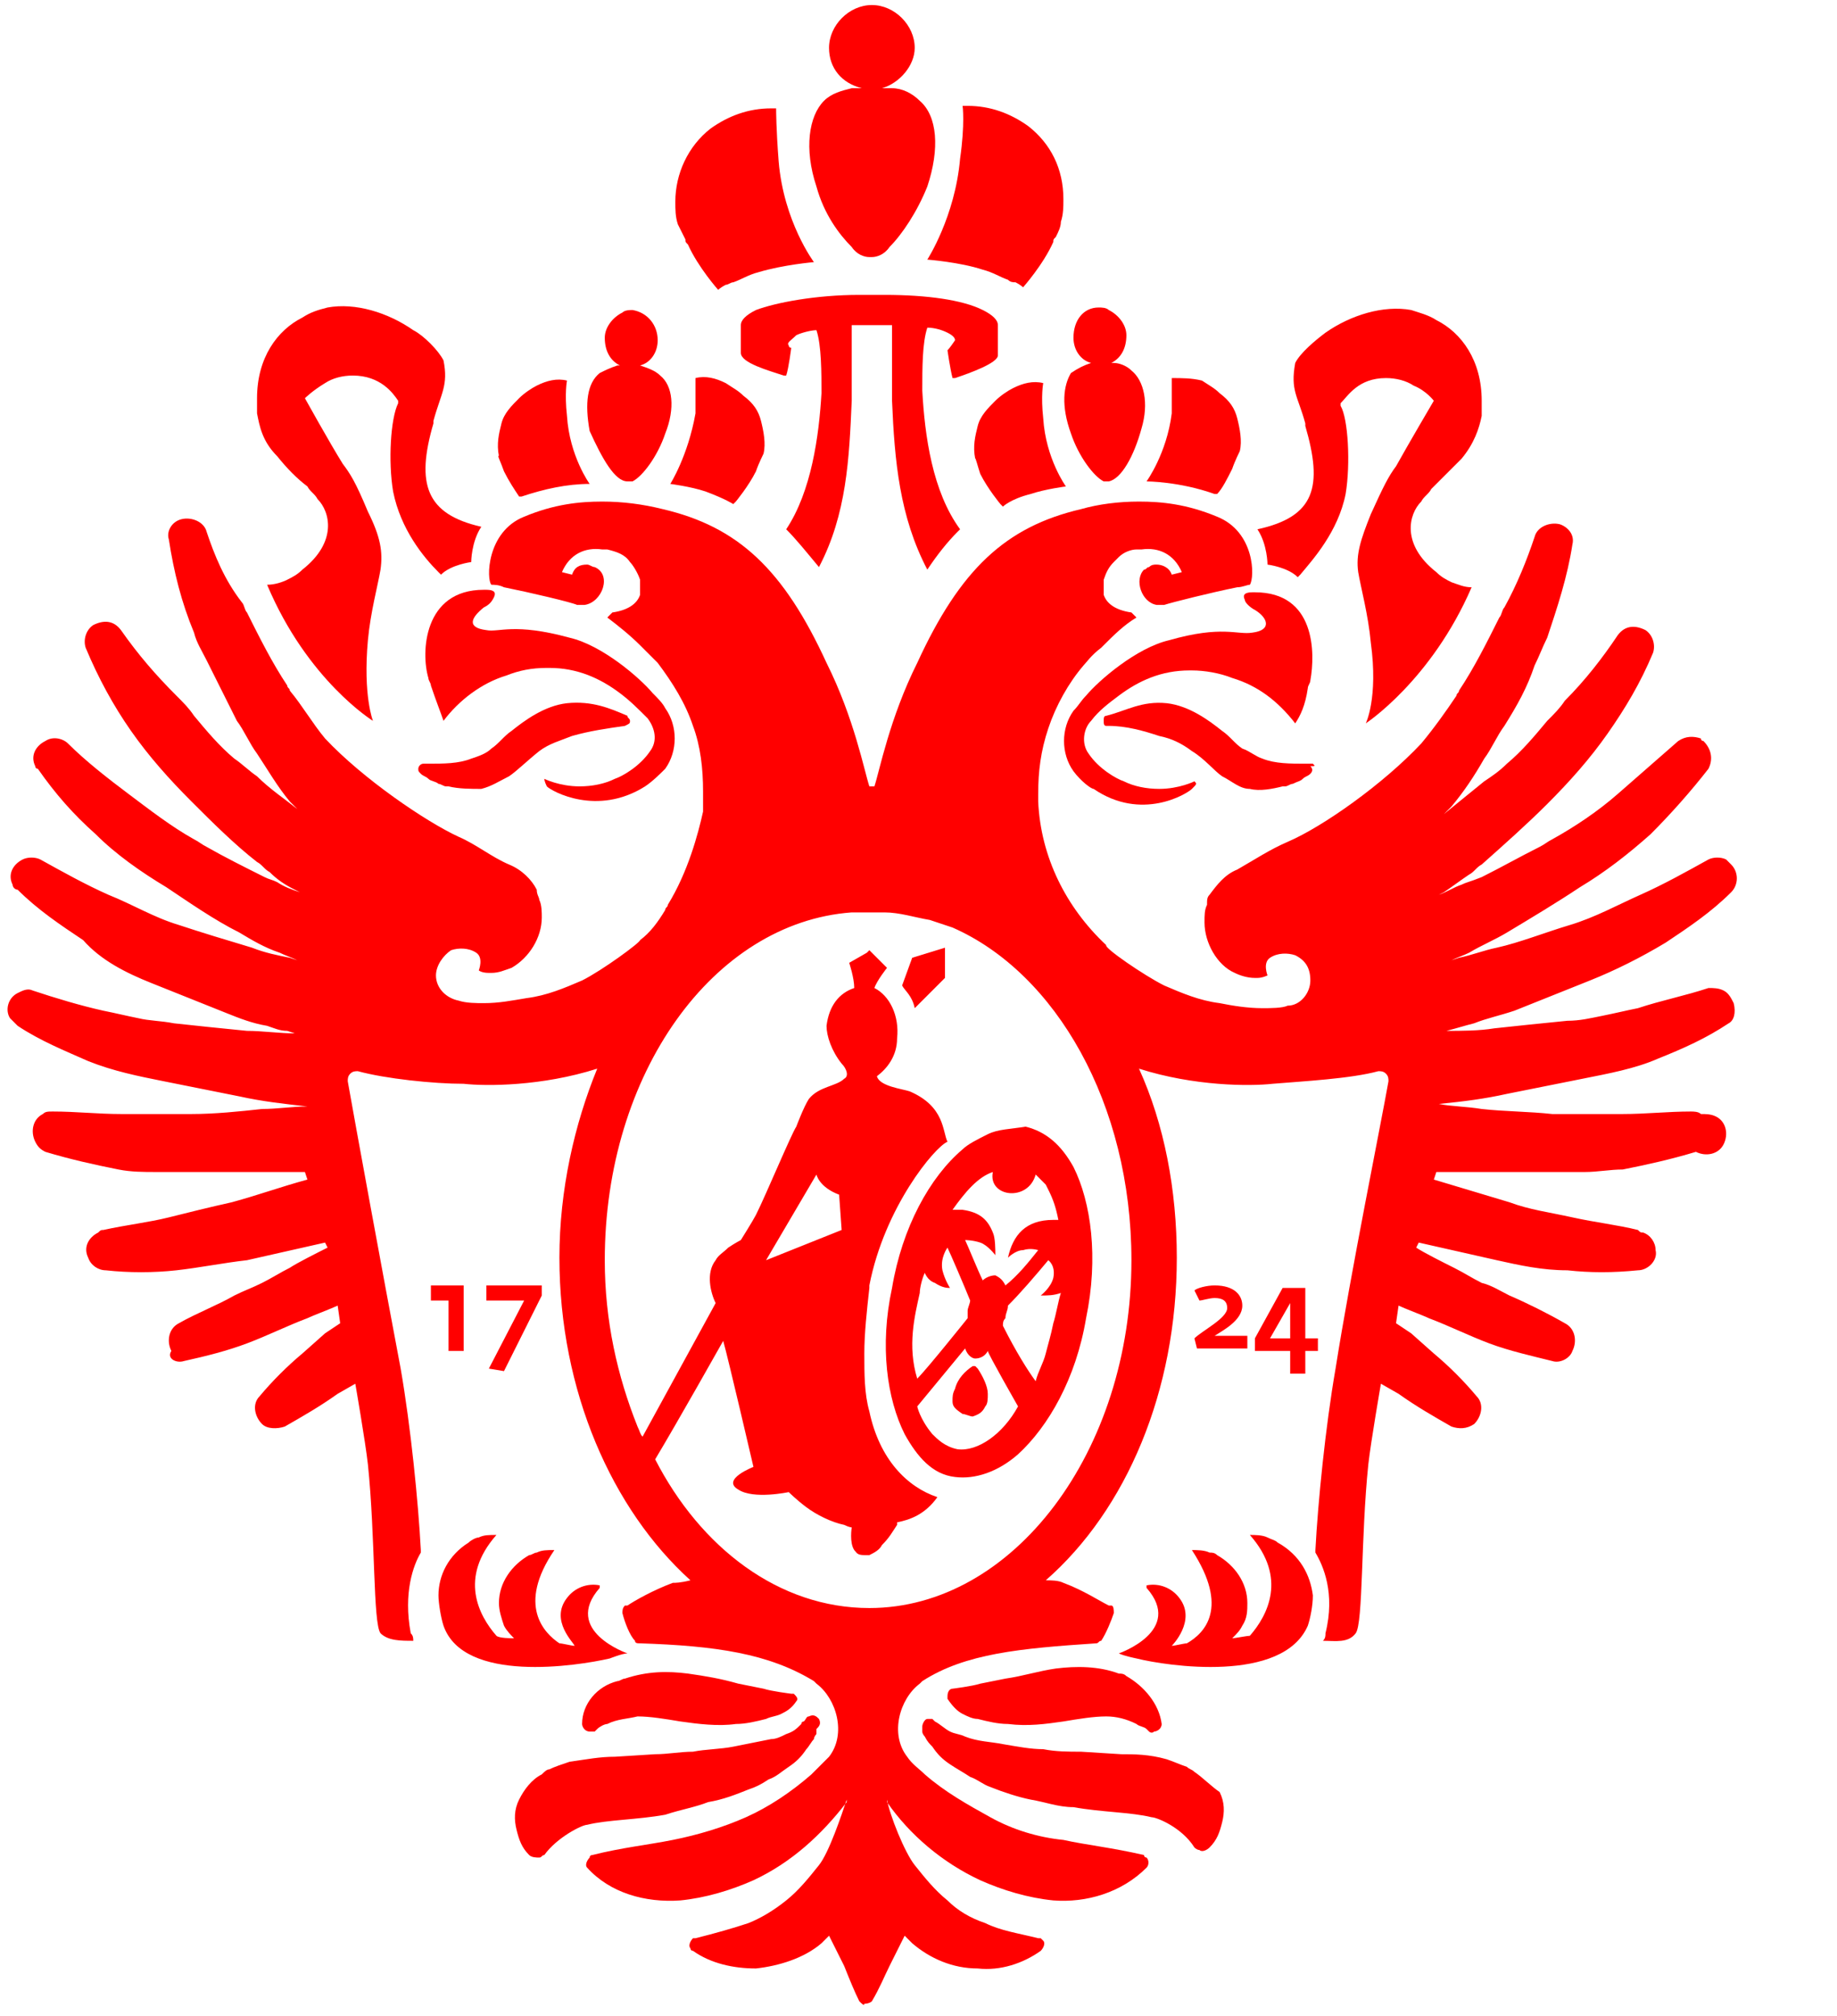
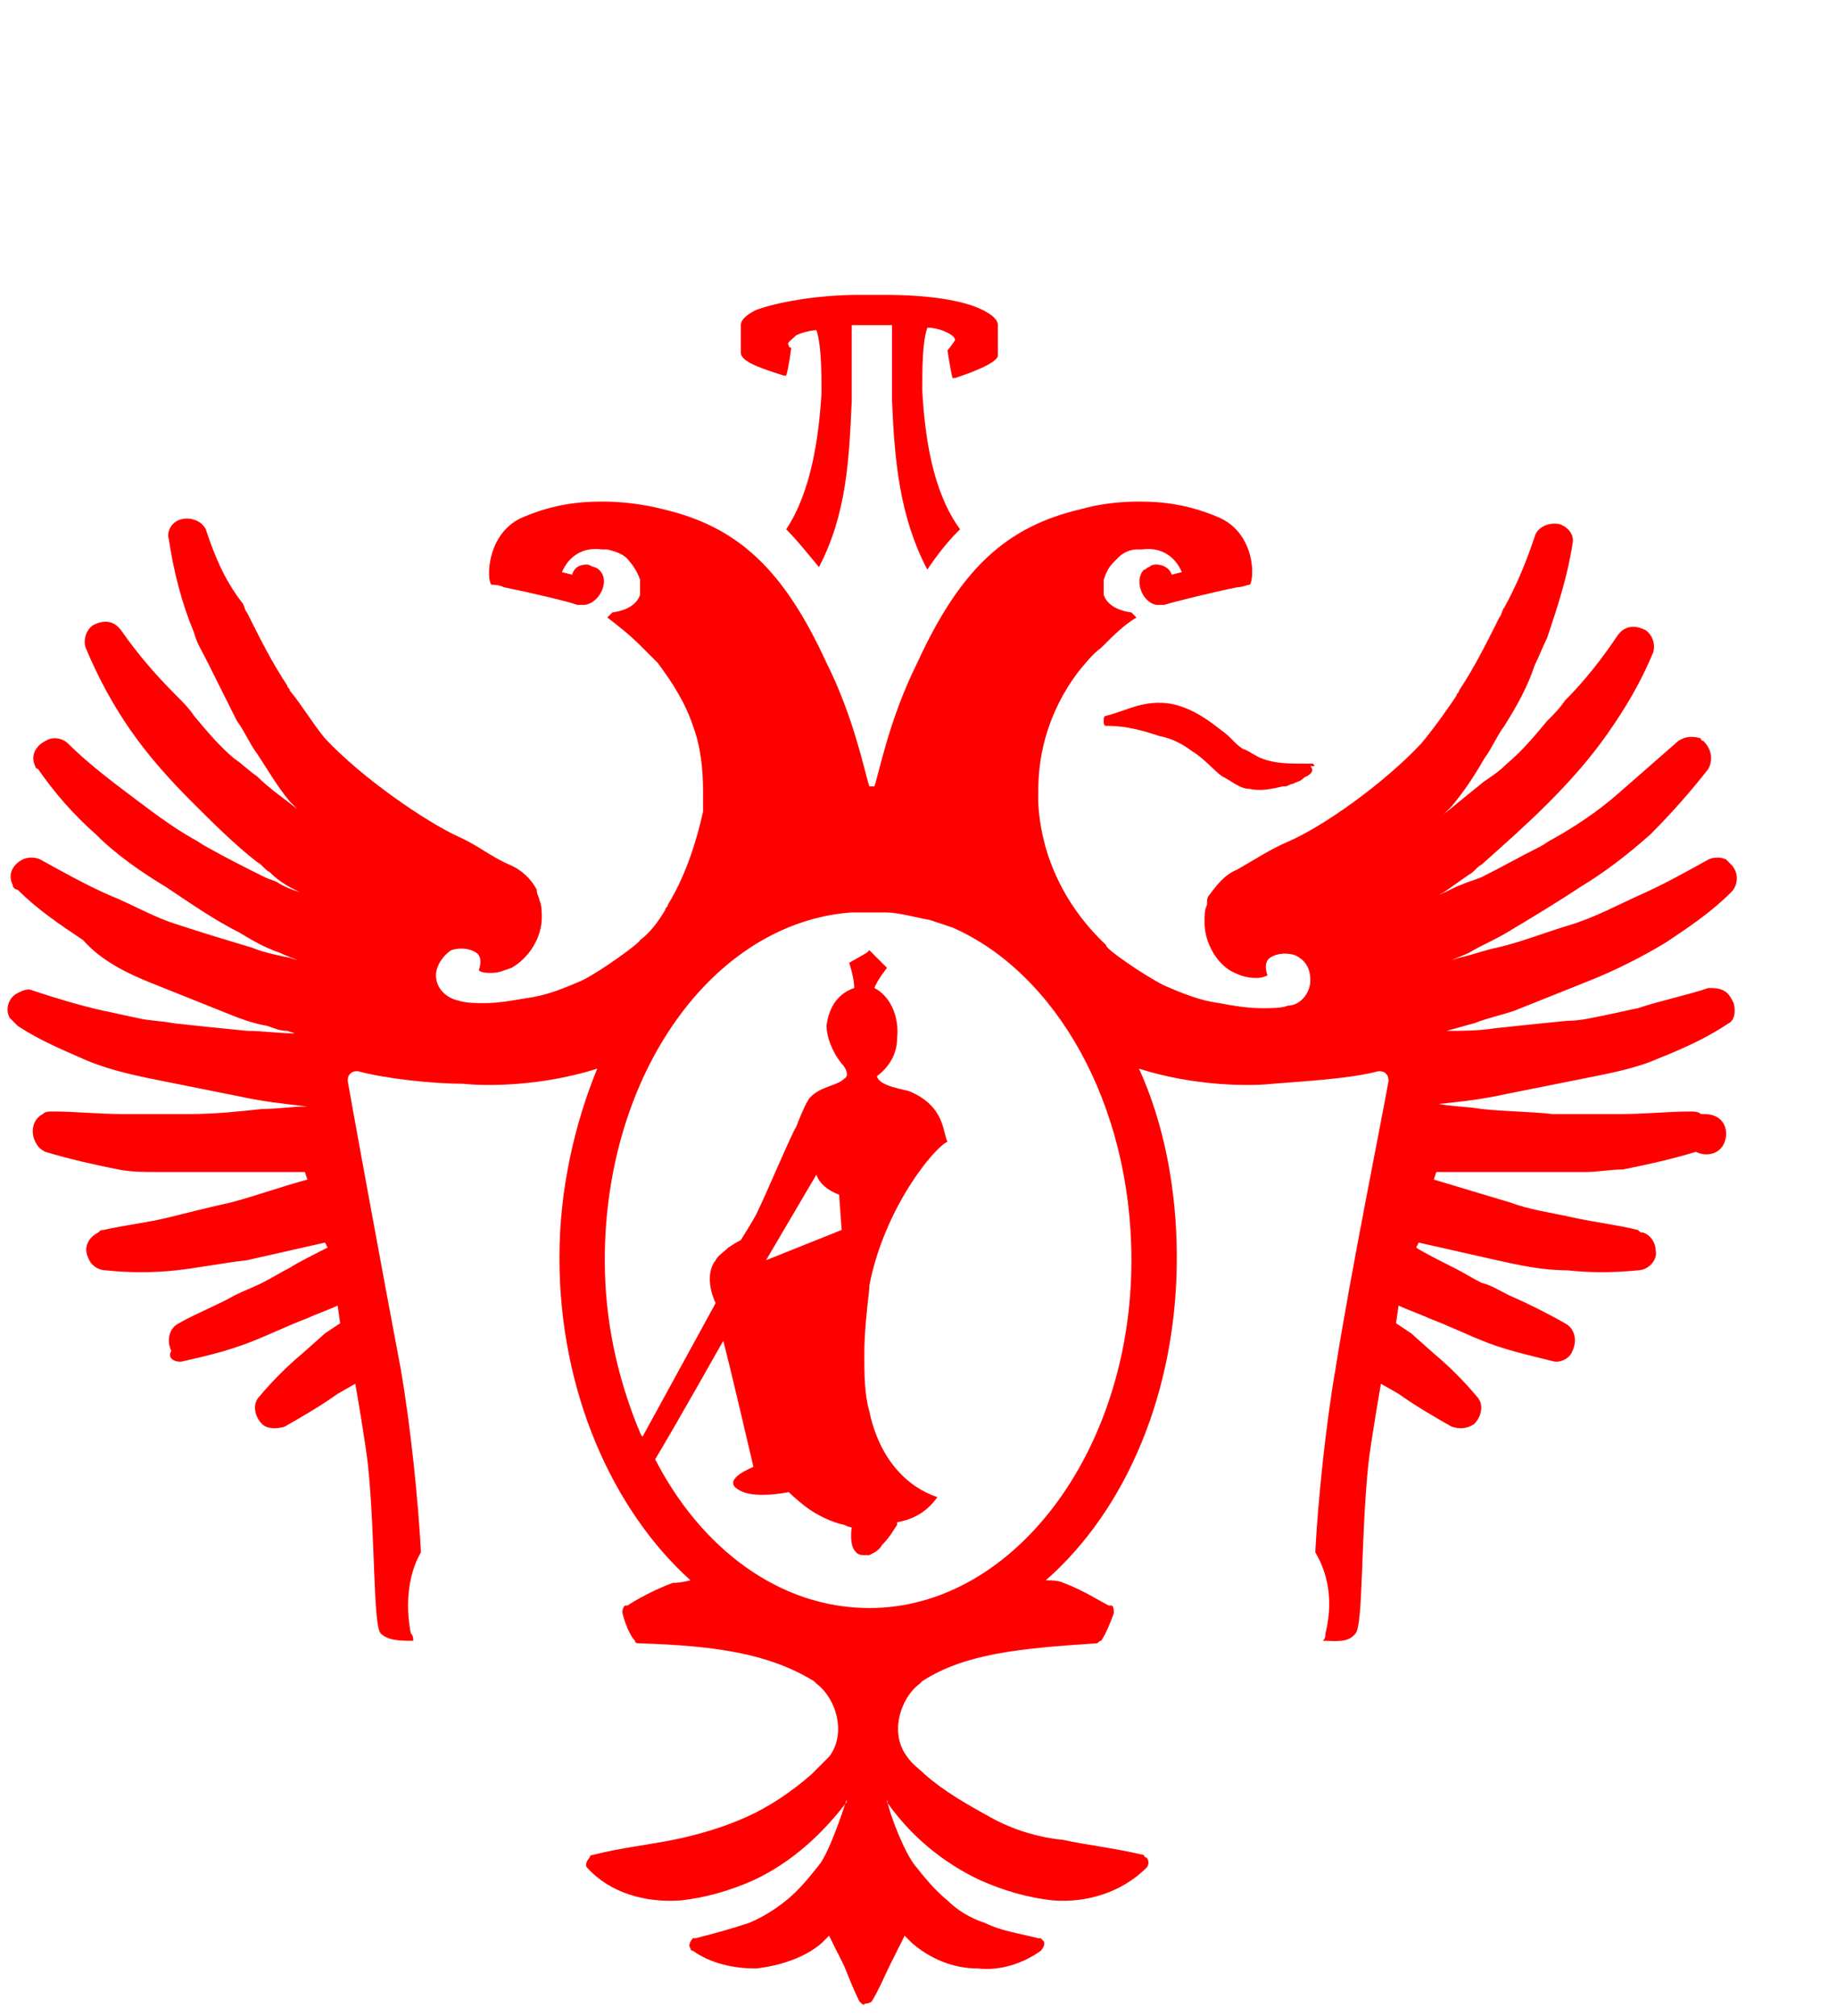
<svg xmlns="http://www.w3.org/2000/svg" version="1.1" id="katman_1" x="0px" y="0px" viewBox="0 0 72.9 80" style="enable-background:new 0 0 72.9 80;" xml:space="preserve">
  <style type="text/css">
	.st0{fill-rule:evenodd;clip-rule:evenodd;fill:#FF0000;}
</style>
  <g>
-     <path class="st0" d="M27.2,9.5c0,0.1,0,0.1,0.1,0.2c0.4,0.9,1.2,1.8,1.2,1.8l0,0l0,0c0,0,0.1-0.1,0.3-0.2c0.1,0,0.2-0.1,0.3-0.1   c0.3-0.1,0.6-0.3,1-0.4c1-0.3,2.2-0.4,2.2-0.4s-1.2-1.6-1.4-4c-0.1-1.3-0.1-2-0.1-2.1c-0.1,0-0.2,0-0.2,0c-0.9,0-1.7,0.3-2.4,0.8   l0,0c-0.9,0.7-1.4,1.8-1.4,2.9c0,0.3,0,0.6,0.1,0.9C27,9.1,27.1,9.3,27.2,9.5 M33.8,9.8c0.2,0.3,0.5,0.4,0.7,0.4h0.1   c0.2,0,0.5-0.1,0.7-0.4c0.5-0.5,1.1-1.4,1.5-2.4c0.5-1.5,0.4-2.8-0.3-3.4c-0.3-0.3-0.7-0.5-1.1-0.5c-0.1,0-0.3,0-0.4,0   c0.7-0.2,1.3-0.9,1.3-1.6c0-0.9-0.8-1.7-1.7-1.7c-0.9,0-1.7,0.8-1.7,1.7c0,0.8,0.5,1.4,1.3,1.6c-0.1,0-0.3,0-0.4,0   c-0.4,0.1-0.8,0.2-1.1,0.5c-0.6,0.6-0.8,1.9-0.3,3.4C32.7,8.5,33.3,9.3,33.8,9.8 M49.9,21c0.4,0.6,0.4,1.4,0.4,1.4   c0,0,0.8,0.1,1.2,0.5c0,0,0.1-0.1,0.1-0.1c0.5-0.6,1.5-1.7,1.8-3.2c0.2-1.2,0.1-3-0.2-3.5c0,0,0-0.1,0-0.1c0.3-0.3,0.7-1,1.8-1   c0.4,0,0.8,0.1,1.1,0.3c0.5,0.2,0.8,0.6,0.8,0.6s-1,1.7-1.5,2.6c-0.3,0.4-0.5,0.8-1,1.9c-0.4,1-0.6,1.6-0.5,2.3   c0.1,0.6,0.4,1.7,0.5,2.8c0.3,2.2-0.2,3.2-0.2,3.2l0,0l0,0c0,0,2.6-1.7,4.2-5.4c0,0,0,0,0,0l0,0c-0.3,0-0.5-0.1-0.8-0.2   c-0.2-0.1-0.4-0.2-0.6-0.4c-1.4-1.1-1.1-2.3-0.6-2.8c0.1-0.2,0.3-0.3,0.4-0.5c0.4-0.4,0.8-0.8,1.2-1.2c0.5-0.6,0.7-1.2,0.8-1.7   c0-0.2,0-0.4,0-0.6c0-1.6-0.8-2.7-1.8-3.2c-0.3-0.2-0.7-0.3-1-0.4c-1.1-0.2-2.4,0.2-3.4,0.9c-0.4,0.3-1,0.8-1.2,1.2   c-0.2,1.1,0.1,1.3,0.4,2.4c0,0,0,0,0,0.1C52.5,19.3,52.2,20.5,49.9,21 M38.9,18.8c0.3,0.6,0.8,1.2,0.8,1.2l0,0l0.1,0.1   c0,0,0.3-0.3,1.1-0.5c0.6-0.2,1.4-0.3,1.4-0.3s-0.8-1.1-0.9-2.7c-0.1-0.9,0-1.4,0-1.4l0,0l0,0c-0.4-0.1-0.8,0-1.2,0.2   c-0.2,0.1-0.5,0.3-0.7,0.5c-0.3,0.3-0.6,0.6-0.7,1c-0.1,0.4-0.2,0.8-0.1,1.3C38.7,18.1,38.8,18.5,38.9,18.8 M42.5,17.2   c0.3,0.9,0.9,1.7,1.3,1.9c0.1,0,0.1,0,0.2,0c0.5-0.1,1-1,1.3-2.1c0.3-1,0.1-1.9-0.4-2.3c-0.2-0.2-0.5-0.3-0.7-0.3c0,0,0,0-0.1,0   c0.4-0.2,0.6-0.6,0.6-1.1c0-0.4-0.3-0.8-0.7-1c-0.1-0.1-0.3-0.1-0.4-0.1c-0.6,0-1,0.5-1,1.2c0,0.5,0.3,0.9,0.7,1   c-0.3,0.1-0.5,0.2-0.8,0.4C42.2,15.3,42.1,16.1,42.5,17.2 M45.5,19.1c0,0,1.3,0,2.7,0.5c0,0,0,0,0.1,0c0.2-0.2,0.4-0.6,0.6-1   c0.1-0.3,0.3-0.7,0.3-0.7c0.1-0.4,0-0.9-0.1-1.3c-0.1-0.4-0.3-0.7-0.7-1c-0.2-0.2-0.4-0.3-0.7-0.5l0,0l0,0C47.3,15,46.9,15,46.5,15   c0,0,0,0.5,0,1.4C46.3,18,45.5,19.1,45.5,19.1L45.5,19.1L45.5,19.1 M36.8,10.3c0,0,1.3,0.1,2.2,0.4c0.4,0.1,0.7,0.3,1,0.4   c0.1,0.1,0.2,0.1,0.3,0.1c0.2,0.1,0.3,0.2,0.3,0.2l0,0l0,0c0,0,0.8-0.9,1.2-1.8c0-0.1,0-0.1,0.1-0.2c0.1-0.2,0.2-0.4,0.2-0.6   c0.1-0.3,0.1-0.6,0.1-0.9c0-1.2-0.5-2.2-1.4-2.9l0,0c-0.7-0.5-1.5-0.8-2.4-0.8c-0.1,0-0.2,0-0.2,0c0,0,0.1,0.7-0.1,2.1   C37.9,8.6,36.8,10.3,36.8,10.3" />
    <path class="st0" d="M37.6,13.9c0,0,0.1,0.7,0.2,1.1c0,0,0.1,0,0.1,0c0.6-0.2,1.7-0.6,1.7-0.9v-1.2c0-0.2-0.2-0.4-0.6-0.6   c-0.8-0.4-2.2-0.6-3.9-0.6l-1,0c-1.7,0-3.3,0.3-4.1,0.6c-0.4,0.2-0.6,0.4-0.6,0.6V14c0,0.4,1.1,0.7,1.7,0.9c0,0,0.1,0,0.1,0   c0.1-0.3,0.2-1.1,0.2-1.1s-0.1,0-0.1-0.1c-0.1-0.1,0.1-0.2,0.3-0.4c0.2-0.1,0.6-0.2,0.8-0.2c0.2,0.6,0.2,1.7,0.2,2.5   c-0.1,1.7-0.4,3.9-1.4,5.4c0.4,0.4,0.8,0.9,1.3,1.5c1.1-2.1,1.2-4.3,1.3-6.6c0-1,0-2.2,0-3c0.1,0,0.4,0,0.8,0c0.3,0,0.7,0,0.8,0   c0,0.8,0,2,0,3c0.1,2.4,0.3,4.6,1.4,6.7c0.4-0.6,0.8-1.1,1.2-1.5l0.1-0.1c-1.1-1.5-1.4-3.7-1.5-5.5c0-0.9,0-1.9,0.2-2.5   c0.3,0,0.6,0.1,0.8,0.2c0.2,0.1,0.3,0.2,0.3,0.3C37.7,13.8,37.6,13.9,37.6,13.9 M52.1,30.3C52.1,30.3,52.1,30.3,52.1,30.3   C52.1,30.3,52.1,30.3,52.1,30.3L52.1,30.3l-0.3,0c-0.6,0-1.2,0-1.7-0.2c-0.3-0.1-0.5-0.3-0.8-0.4c-0.3-0.2-0.5-0.5-0.8-0.7   c-0.5-0.4-1.3-1-2.2-1.1c-1-0.1-1.6,0.3-2.4,0.5c-0.1,0-0.1,0.1-0.1,0.2c0,0.1,0,0.2,0.1,0.2c0,0,0.1,0,0.1,0c0.7,0,1.4,0.2,2,0.4   c0.5,0.1,0.9,0.3,1.3,0.6c0.5,0.3,0.9,0.8,1.2,1c0.4,0.2,0.7,0.5,1.1,0.5c0.4,0.1,0.9,0,1.3-0.1l0.1,0c0.1,0,0.2-0.1,0.3-0.1   c0.2-0.1,0.3-0.1,0.4-0.2l0,0c0.1-0.1,0.2-0.1,0.3-0.2l0,0c0.1-0.1,0.1-0.2,0-0.3C52.2,30.4,52.2,30.4,52.1,30.3" />
-     <path class="st0" d="M49.4,23.8c0,0.1,0.2,0.3,0.4,0.4c0.5,0.3,0.7,0.8-0.1,0.9c-0.6,0.1-1.2-0.3-3.3,0.3c-1.3,0.3-2.8,1.6-3.3,2.2   c-0.2,0.2-0.3,0.4-0.5,0.6c-0.5,0.7-0.5,1.7,0,2.4c0.3,0.4,0.7,0.7,0.8,0.7c1.9,1.3,3.7,0.2,3.9,0c0.2-0.2,0.2-0.2,0.1-0.3   c0,0,0,0,0,0c0,0,0,0,0,0v0c0,0-0.6,0.3-1.4,0.3c-0.5,0-1-0.1-1.4-0.3c-0.3-0.1-1-0.5-1.4-1.1c-0.3-0.4-0.2-1,0.1-1.3   c0.3-0.4,0.7-0.7,1.1-1c0.8-0.6,1.7-1,2.8-1c0,0,0.1,0,0.1,0c0.5,0,1.1,0.1,1.6,0.3c1,0.3,1.8,0.9,2.5,1.8l0,0l0,0   c0.2-0.3,0.4-0.7,0.5-1.4c0-0.1,0.1-0.2,0.1-0.3c0.2-1.1,0.2-3.5-2.2-3.5c0,0-0.1,0-0.1,0C49.4,23.5,49.3,23.6,49.4,23.8 M11,18.1   c0.4,0.5,0.8,0.9,1.2,1.2c0.1,0.2,0.3,0.3,0.4,0.5c0.5,0.5,0.8,1.7-0.6,2.8c-0.2,0.2-0.4,0.3-0.6,0.4c-0.2,0.1-0.5,0.2-0.8,0.2l0,0   l0,0c1.6,3.8,4.2,5.4,4.2,5.4l0,0l0,0c0,0-0.4-1-0.2-3.2c0.1-1.1,0.4-2.2,0.5-2.8c0.1-0.7,0-1.3-0.5-2.3c-0.5-1.2-0.7-1.5-1-1.9   c-0.5-0.8-1.5-2.6-1.5-2.6s0.3-0.3,0.8-0.6c0.3-0.2,0.7-0.3,1.1-0.3c1.1,0,1.6,0.7,1.8,1c0,0,0,0,0,0.1c-0.3,0.6-0.4,2.3-0.2,3.5   c0.3,1.5,1.2,2.6,1.8,3.2l0.1,0.1c0.4-0.4,1.2-0.5,1.2-0.5c0,0,0-0.8,0.4-1.4c-2.2-0.5-2.6-1.7-1.9-4.1c0,0,0,0,0-0.1   c0.3-1.1,0.6-1.4,0.4-2.4c-0.2-0.4-0.8-1-1.2-1.2c-1-0.7-2.3-1.1-3.4-0.9c-0.4,0.1-0.7,0.2-1,0.4c-1,0.5-1.8,1.6-1.8,3.2   c0,0.2,0,0.4,0,0.6C10.3,16.9,10.4,17.5,11,18.1 M26.6,19.2c0,0,0.8,0.1,1.4,0.3c0.8,0.3,1.1,0.5,1.1,0.5l0.1-0.1c0,0,0,0,0,0   c0,0,0.5-0.6,0.8-1.2c0.1-0.3,0.3-0.7,0.3-0.7c0.1-0.4,0-0.9-0.1-1.3c-0.1-0.4-0.3-0.7-0.7-1c-0.2-0.2-0.4-0.3-0.7-0.5   c-0.4-0.2-0.8-0.3-1.2-0.2v0l0,0c0,0,0,0.5,0,1.4C27.3,18.1,26.6,19.2,26.6,19.2 M24.9,19.1L24.9,19.1c0.1,0,0.1,0,0.2,0   c0.4-0.2,1-1,1.3-1.9c0.4-1,0.3-1.9-0.2-2.3c-0.2-0.2-0.5-0.3-0.8-0.4c0.4-0.1,0.7-0.5,0.7-1c0-0.6-0.4-1.1-1-1.2   c-0.1,0-0.3,0-0.4,0.1c-0.4,0.2-0.7,0.6-0.7,1c0,0.5,0.2,0.9,0.6,1.1c0,0,0,0-0.1,0c-0.3,0.1-0.5,0.2-0.7,0.3   c-0.5,0.4-0.6,1.2-0.4,2.3C23.9,18.2,24.4,19.1,24.9,19.1 M20,18.7c0.2,0.4,0.4,0.7,0.6,1c0,0,0,0,0.1,0c0.9-0.3,1.8-0.5,2.7-0.5   l0,0l0,0c0,0-0.8-1.1-0.9-2.7c-0.1-0.9,0-1.4,0-1.4c-0.4-0.1-0.8,0-1.2,0.2l0,0l0,0c-0.2,0.1-0.5,0.3-0.7,0.5   c-0.3,0.3-0.6,0.6-0.7,1c-0.1,0.4-0.2,0.8-0.1,1.3C19.7,18,19.9,18.4,20,18.7 M24.8,28.8C24.8,28.8,24.8,28.8,24.8,28.8   c0.2-0.1,0.2-0.1,0.2-0.2c0-0.1-0.1-0.1-0.1-0.2c-0.7-0.3-1.4-0.6-2.4-0.5c-0.9,0.1-1.7,0.7-2.2,1.1c-0.3,0.2-0.5,0.5-0.8,0.7   c-0.2,0.2-0.5,0.3-0.8,0.4c-0.5,0.2-1.1,0.2-1.7,0.2l-0.2,0l0,0c0,0,0,0,0,0c0,0,0,0,0,0h0c-0.1,0-0.2,0.1-0.2,0.2   c0,0.1,0,0.1,0.1,0.2l0,0c0.1,0.1,0.2,0.1,0.3,0.2l0,0c0.1,0.1,0.3,0.1,0.4,0.2c0.1,0,0.2,0.1,0.3,0.1l0.1,0   c0.4,0.1,0.9,0.1,1.3,0.1c0.4-0.1,0.7-0.3,1.1-0.5c0.3-0.2,0.7-0.6,1.2-1c0.4-0.3,0.8-0.4,1.3-0.6C23.4,29,24.1,28.9,24.8,28.8" />
-     <path class="st0" d="M17,26.9c0,0.1,0.1,0.2,0.1,0.3c0.2,0.6,0.4,1.1,0.5,1.4l0,0l0,0c0.6-0.8,1.5-1.5,2.5-1.8   c0.5-0.2,1-0.3,1.6-0.3c0,0,0.1,0,0.1,0c1.1,0,2,0.4,2.8,1c0.4,0.3,0.7,0.6,1.1,1c0.3,0.4,0.4,0.9,0.1,1.3c-0.4,0.6-1.1,1-1.4,1.1   c-0.4,0.2-0.9,0.3-1.4,0.3c-0.8,0-1.4-0.3-1.4-0.3v0l0,0c0,0,0,0,0,0c0,0,0,0.1,0.1,0.3c0.2,0.2,2,1.2,3.9,0   c0.3-0.2,0.6-0.5,0.8-0.7c0.5-0.7,0.5-1.7,0-2.4c-0.1-0.2-0.3-0.4-0.5-0.6c-0.5-0.6-2-1.9-3.3-2.2c-2.2-0.6-2.8-0.2-3.3-0.3   c-0.8-0.1-0.6-0.5-0.1-0.9c0.2-0.1,0.3-0.2,0.4-0.4s0-0.3-0.3-0.3c0,0-0.1,0-0.1,0C16.8,23.4,16.7,25.9,17,26.9 M45.4,62.8   L45.4,62.8L45.4,62.8C45.4,62.8,45.4,62.8,45.4,62.8 M35.8,39.1c0.1,0.2,0.4,0.4,0.5,0.9c0,0,1.2-1.2,1.2-1.2v-1.2L36.2,38   L35.8,39.1 M28.1,71.5c0.6-0.1,1.1-0.3,1.6-0.5c0.3-0.1,0.5-0.2,0.8-0.4c0.3-0.1,0.5-0.3,0.8-0.5c0.3-0.2,0.5-0.4,0.7-0.7   c0.1-0.1,0.2-0.3,0.3-0.4c0-0.1,0.1-0.2,0.1-0.2l0-0.2l0,0c0.1-0.1,0.2-0.2,0.1-0.4c-0.1-0.1-0.2-0.2-0.4-0.1   c-0.1,0-0.1,0.1-0.2,0.2c0,0-0.1,0-0.1,0.1c-0.2,0.2-0.3,0.3-0.6,0.4c-0.2,0.1-0.4,0.2-0.6,0.2c-0.5,0.1-1,0.2-1.5,0.3   c-0.5,0.1-1.1,0.1-1.6,0.2c-0.5,0-1,0.1-1.5,0.1l-1.6,0.1c-0.6,0-1.1,0.1-1.8,0.2c-0.3,0.1-0.6,0.2-0.8,0.3c-0.1,0-0.2,0.1-0.3,0.2   c-0.4,0.2-0.7,0.6-0.9,1c-0.2,0.4-0.2,0.8-0.1,1.2c0.1,0.4,0.2,0.7,0.5,1c0.1,0.1,0.3,0.1,0.4,0.1c0.1,0,0.1-0.1,0.2-0.1   c0.5-0.7,1.5-1.2,1.7-1.2c0.8-0.2,2-0.2,3.1-0.4C27,71.8,27.6,71.7,28.1,71.5 M23.1,68.4c0,0.1,0.1,0.3,0.3,0.3c0.1,0,0.1,0,0.2,0   l0,0c0,0,0,0,0,0l0.1-0.1c0.1-0.1,0.3-0.2,0.4-0.2c0.4-0.2,0.8-0.2,1.2-0.3c0.5,0,1.1,0.1,1.7,0.2c0.7,0.1,1.5,0.2,2.2,0.1   c0.4,0,0.8-0.1,1.2-0.2c0.2-0.1,0.4-0.1,0.6-0.2l0,0l0,0c0.2-0.1,0.4-0.2,0.6-0.5c0.1-0.1,0-0.2-0.1-0.3c0,0,0,0-0.1,0   c0,0-0.8-0.1-1.1-0.2l-1-0.2c-0.7-0.2-1.3-0.3-2-0.4c-0.8-0.1-1.6-0.1-2.5,0.2c-0.1,0-0.2,0.1-0.3,0.1   C23.7,66.9,23.1,67.6,23.1,68.4 M24.2,65.8c0,0,0.5-0.2,0.7-0.2l0,0c0,0-2.6-0.9-1.1-2.6l0-0.1c0,0,0,0,0,0c-0.5-0.1-1,0.1-1.3,0.5   c-0.7,0.9,0.3,1.8,0.3,1.9c-0.1,0-0.5-0.1-0.6-0.1c-0.6-0.4-1.7-1.5-0.2-3.7c-0.3,0-0.5,0-0.7,0.1c-0.1,0-0.2,0.1-0.3,0.1   c-0.7,0.4-1.2,1.1-1.2,1.9c0,0.3,0.1,0.6,0.2,0.9c0.1,0.2,0.3,0.4,0.4,0.5c-0.1,0-0.6,0-0.7-0.1c-0.7-0.8-1.5-2.3,0-4   c-0.3,0-0.5,0-0.7,0.1c-0.1,0-0.3,0.1-0.4,0.2c-0.8,0.5-1.2,1.3-1.2,2.1c0,0.3,0.1,0.9,0.2,1.2C18.4,66.8,22.9,66.1,24.2,65.8    M47.4,70.3c-0.1-0.1-0.2-0.1-0.3-0.2c-0.3-0.1-0.5-0.2-0.8-0.3c-0.7-0.2-1.3-0.2-1.8-0.2l-1.6-0.1c-0.5,0-1,0-1.5-0.1   c-0.5,0-1-0.1-1.6-0.2c-0.5-0.1-1-0.1-1.5-0.3c-0.2-0.1-0.4-0.1-0.6-0.2c-0.2-0.1-0.4-0.3-0.6-0.4c0,0-0.1-0.1-0.1-0.1   c-0.1,0-0.1,0-0.2,0c-0.1,0-0.2,0.2-0.2,0.3c0,0,0,0,0,0l0,0l0,0.2c0,0.1,0.1,0.2,0.1,0.2c0.1,0.2,0.2,0.3,0.3,0.4   c0.2,0.3,0.4,0.5,0.7,0.7c0.3,0.2,0.5,0.3,0.8,0.5c0.3,0.1,0.5,0.3,0.8,0.4c0.5,0.2,1.1,0.4,1.6,0.5c0.6,0.1,1.1,0.3,1.7,0.3   c1.1,0.2,2.3,0.2,3.1,0.4c0.2,0,1.2,0.4,1.7,1.2c0,0,0.1,0.1,0.2,0.1c0.1,0.1,0.3,0,0.4-0.1c0.3-0.3,0.4-0.6,0.5-1   c0.1-0.4,0.1-0.8-0.1-1.2C48.1,70.9,47.7,70.5,47.4,70.3 M38.2,68L38.2,68L38.2,68c0.2,0.1,0.4,0.2,0.6,0.2   c0.4,0.1,0.8,0.2,1.2,0.2c0.8,0.1,1.5,0,2.2-0.1c0.6-0.1,1.2-0.2,1.7-0.2c0.4,0,0.8,0.1,1.2,0.3c0.1,0.1,0.3,0.1,0.4,0.2l0.1,0.1h0   l0,0c0,0,0.1,0.1,0.2,0c0.1,0,0.3-0.1,0.3-0.3c-0.1-0.8-0.7-1.5-1.4-1.9c-0.1-0.1-0.2-0.1-0.3-0.1c-0.8-0.3-1.7-0.3-2.5-0.2   c-0.7,0.1-1.3,0.3-2,0.4l-1,0.2c-0.3,0.1-1.1,0.2-1.1,0.2c-0.1,0-0.2,0.1-0.2,0.3c0,0,0,0,0,0.1C37.8,67.7,38,67.9,38.2,68    M50.7,61.2c-0.1-0.1-0.2-0.1-0.4-0.2c-0.2-0.1-0.5-0.1-0.7-0.1c1.5,1.7,0.7,3.2,0,4c-0.1,0-0.6,0.1-0.7,0.1   c0.2-0.2,0.3-0.3,0.4-0.5c0.2-0.3,0.2-0.6,0.2-0.9c0-0.8-0.5-1.5-1.2-1.9c-0.1-0.1-0.2-0.1-0.3-0.1c-0.2-0.1-0.5-0.1-0.7-0.1   c1.5,2.3,0.5,3.3-0.2,3.7c-0.1,0-0.5,0.1-0.6,0.1c0,0,1-1,0.3-1.9c-0.3-0.4-0.8-0.6-1.3-0.5c0,0,0,0,0,0l0,0.1   c1.5,1.7-1.1,2.6-1.1,2.6l0,0c0.2,0.1,0.7,0.2,0.7,0.2c1.2,0.3,5.8,1,6.8-1.3c0.1-0.3,0.2-0.8,0.2-1.2C52,62.5,51.6,61.7,50.7,61.2    M38.8,54.3c0,0-0.1-0.1-0.1-0.1c0,0-0.1,0-0.1,0c-0.3,0.2-0.6,0.5-0.7,0.9c-0.1,0.2-0.1,0.3-0.1,0.5c0,0.2,0.1,0.3,0.4,0.5   c0.1,0,0.3,0.1,0.4,0.1c0.3-0.1,0.4-0.2,0.5-0.4c0.1-0.1,0.1-0.3,0.1-0.5C39.2,55,39,54.6,38.8,54.3" />
-     <path class="st0" d="M39.2,45C39.2,45,39.2,45,39.2,45L39.2,45c-0.4,0.2-0.8,0.4-1,0.6c-1.3,1.1-2.4,3.1-2.8,5.5   c-0.5,2.3-0.2,4.4,0.5,5.8c0.5,0.9,1.1,1.6,2,1.7c0.8,0.1,1.7-0.2,2.5-0.9c1.2-1.1,2.3-3,2.7-5.4c0.5-2.4,0.2-4.6-0.5-6   c-0.5-0.9-1.1-1.4-1.9-1.6C40.1,44.8,39.6,44.8,39.2,45L39.2,45z M36.5,51.3c0-0.2,0.1-0.6,0.2-0.8c0,0,0.1,0.3,0.4,0.4   c0.3,0.2,0.5,0.2,0.6,0.2c0,0-0.2-0.3-0.3-0.7c-0.1-0.5,0.2-0.9,0.2-0.9c0.1,0.2,0.7,1.6,0.9,2.1c0,0.1-0.1,0.3-0.1,0.4   c0,0.1,0,0.2,0,0.2c0,0,0,0.1,0,0.1c0,0-1.6,2-2,2.4C36,53.4,36.3,52.2,36.5,51.3z M38,57.5c-0.5-0.1-0.8-0.4-1-0.6   c-0.5-0.6-0.6-1.1-0.6-1.1l1.9-2.3c0.1,0.3,0.3,0.4,0.4,0.4l0,0c0.2,0,0.4-0.1,0.5-0.3c0,0.1,1.2,2.2,1.2,2.2   C39.8,56.9,38.8,57.6,38,57.5L38,57.5z M41.8,52.5c-0.1,0.5-0.2,0.8-0.3,1.2c-0.1,0.4-0.3,0.7-0.4,1.1c-0.3-0.4-0.8-1.2-1.3-2.2   c0-0.1,0-0.2,0.1-0.3c0-0.2,0.1-0.3,0.1-0.5c0.5-0.5,1.1-1.2,1.6-1.8c0,0,0.3,0.2,0.2,0.7c-0.1,0.4-0.5,0.7-0.5,0.7   c0.3,0,0.5,0,0.8-0.1C42,51.6,41.9,52.2,41.8,52.5L41.8,52.5z M41.1,46.6c0.1,0.1,0.2,0.2,0.3,0.3l0.1,0.1l0.1,0.2   c0.2,0.4,0.3,0.7,0.4,1.2c-0.1,0-0.2,0-0.2,0c-1.1,0-1.6,0.6-1.8,1.5c0,0,0.3-0.3,0.6-0.3c0.3-0.1,0.6,0,0.6,0   c-0.4,0.5-0.8,1-1.3,1.4c-0.1-0.2-0.2-0.3-0.4-0.4c-0.2,0-0.4,0.1-0.5,0.2c-0.2-0.4-0.6-1.4-0.7-1.6c0,0,0.3,0,0.6,0.1   c0.3,0.1,0.6,0.5,0.6,0.5c0-0.2,0-0.7-0.1-0.9c-0.2-0.5-0.5-0.8-1.2-0.9c-0.1,0-0.2,0-0.4,0c0.5-0.7,1-1.3,1.6-1.5   C39.2,47.5,40.8,47.7,41.1,46.6L41.1,46.6z" />
    <path class="st0" d="M68.8,39.8c-0.1-0.2-0.2-0.4-0.4-0.5c-0.2-0.1-0.4-0.1-0.6-0.1l0,0c-0.9,0.3-1.9,0.5-2.8,0.8   c-0.5,0.1-0.9,0.2-1.4,0.3c-0.5,0.1-0.9,0.2-1.4,0.2c-1,0.1-2,0.2-2.9,0.3c-0.6,0.1-1.3,0.1-1.9,0.1c0.4-0.1,0.7-0.2,1.1-0.3   c0.5-0.2,1-0.3,1.6-0.5c1-0.4,2-0.8,3-1.2c1-0.4,2-0.9,3-1.5c0.9-0.6,1.8-1.2,2.6-2c0.3-0.3,0.3-0.8,0-1.1   c-0.1-0.1-0.1-0.1-0.2-0.2c-0.2-0.1-0.5-0.1-0.7,0l0,0c-0.9,0.5-1.8,1-2.7,1.4c-0.9,0.4-1.8,0.9-2.8,1.2c-1,0.3-2,0.7-2.9,0.9   c-0.5,0.1-1,0.3-1.5,0.4l-0.3,0.1c0.2-0.1,0.5-0.2,0.7-0.3c0.5-0.3,1-0.5,1.5-0.8c1-0.6,2-1.2,2.9-1.8c1-0.6,1.9-1.3,2.8-2.1   c0.8-0.8,1.6-1.7,2.3-2.6c0.2-0.4,0.1-0.8-0.2-1.1c0,0-0.1,0-0.1-0.1c-0.3-0.1-0.6-0.1-0.9,0.1l0,0c-0.8,0.7-1.6,1.4-2.4,2.1   c-0.8,0.7-1.7,1.3-2.6,1.8c-0.2,0.1-0.3,0.2-0.5,0.3c-0.8,0.4-1.5,0.8-2.3,1.2C58.3,35,58.2,35,58,35.1c-0.3,0.1-0.6,0.3-0.9,0.4   l0.2-0.1c0.3-0.2,0.7-0.5,1-0.7c0.2-0.1,0.3-0.3,0.5-0.4c0.9-0.8,1.8-1.6,2.6-2.4l0,0c0.9-0.9,1.7-1.8,2.4-2.8c0.7-1,1.3-2,1.8-3.2   c0.1-0.3,0-0.7-0.3-0.9l0,0l0,0c-0.4-0.2-0.8-0.2-1.1,0.2l0,0c-0.6,0.9-1.3,1.8-2.1,2.6c-0.2,0.3-0.4,0.5-0.7,0.8   c-0.5,0.6-1,1.2-1.6,1.7c-0.3,0.3-0.6,0.5-0.9,0.7c-0.5,0.4-1.1,0.9-1.6,1.3c0.1-0.1,0.2-0.2,0.3-0.3c0.5-0.6,0.9-1.2,1.3-1.9   c0.3-0.4,0.5-0.9,0.8-1.3c0.5-0.8,0.9-1.5,1.2-2.4c0.2-0.4,0.3-0.7,0.5-1.1c0.4-1.2,0.8-2.4,1-3.7c0.1-0.4-0.2-0.7-0.5-0.8h0   c0,0,0,0,0,0c-0.4-0.1-0.9,0.1-1,0.5l0,0c-0.3,0.9-0.7,1.9-1.2,2.8c-0.1,0.1-0.1,0.3-0.2,0.4c-0.5,1-1,2-1.6,2.9   c0,0.1-0.1,0.1-0.1,0.2c-0.4,0.6-0.9,1.3-1.4,1.9c-1.5,1.6-3.9,3.3-5.3,3.9c-0.7,0.3-1.3,0.7-2,1.1l0,0c-0.5,0.2-0.8,0.6-1.1,1   c-0.1,0.1-0.1,0.2-0.1,0.4c-0.1,0.2-0.1,0.4-0.1,0.7c0,0.8,0.5,1.7,1.2,2c0.2,0.1,0.5,0.2,0.8,0.2c0,0,0.1,0,0.1,0   c0.2,0,0.4-0.1,0.4-0.1s-0.2-0.5,0.1-0.7c0.3-0.2,0.7-0.2,1-0.1c0.4,0.2,0.6,0.5,0.6,1c0,0.5-0.4,1-0.9,1c-0.2,0.1-0.7,0.1-1,0.1   c-0.6,0-1.2-0.1-1.7-0.2c-0.8-0.1-1.5-0.4-2.2-0.7c-0.8-0.4-2.4-1.5-2.3-1.6c-1.6-1.5-2.6-3.5-2.7-5.7c0-0.1,0-0.2,0-0.3   c0-0.9,0.1-1.7,0.4-2.6c0.3-0.9,0.8-1.8,1.4-2.5c0.1-0.1,0.3-0.4,0.7-0.7l0.1-0.1l0,0c0.4-0.4,0.8-0.8,1.3-1.1h0l0,0   c0,0-0.1-0.1-0.1-0.1c0,0-0.1-0.1-0.1-0.1c-0.7-0.1-1-0.4-1.1-0.7l0,0l0-0.1c0-0.1,0-0.4,0-0.5c0.1-0.3,0.2-0.5,0.4-0.7   c0.1-0.1,0.1-0.1,0.2-0.2c0.2-0.2,0.5-0.3,0.7-0.3c0.1,0,0.1,0,0.2,0l0,0c0.7-0.1,1.3,0.2,1.6,0.9l0,0c0,0-0.4,0.1-0.4,0.1h0   c-0.1-0.3-0.4-0.4-0.6-0.4c-0.1,0-0.2,0-0.3,0.1c-0.1,0-0.1,0.1-0.2,0.1c-0.4,0.4-0.1,1.3,0.5,1.4c0.1,0,0.2,0,0.3,0l0,0   c0.3-0.1,1.9-0.5,2.9-0.7c0.2,0,0.4-0.1,0.5-0.1c0,0,0,0,0,0l0,0c0.2-0.3,0.2-2.1-1.3-2.7c-1.2-0.5-2.2-0.6-3.1-0.6   c-0.8,0-1.6,0.1-2.3,0.3c-3,0.7-4.8,2.4-6.5,6.1c-1.1,2.2-1.5,4.3-1.7,4.9l-0.2,0c-0.2-0.6-0.6-2.7-1.7-4.9   c-1.7-3.7-3.5-5.4-6.5-6.1c-0.8-0.2-1.6-0.3-2.4-0.3c-0.9,0-1.9,0.1-3.1,0.6c-1.5,0.6-1.5,2.5-1.3,2.7c0,0,0,0,0,0   c0.1,0,0.3,0,0.5,0.1c1,0.2,2.7,0.6,2.9,0.7l0,0c0.1,0,0.2,0,0.3,0c0.7-0.1,1.1-1.2,0.4-1.5c-0.1,0-0.2-0.1-0.3-0.1   c-0.3,0-0.5,0.1-0.6,0.4h0c0,0-0.4-0.1-0.4-0.1l0,0c0.3-0.7,0.9-1,1.6-0.9c0,0,0,0,0,0c0.1,0,0.1,0,0.2,0c0.4,0.1,0.7,0.2,0.9,0.5   c0.1,0.1,0.3,0.4,0.4,0.7c0,0,0,0.4,0,0.5c0,0,0,0,0,0.1l0,0c-0.1,0.3-0.4,0.6-1.1,0.7c0,0-0.1,0.1-0.1,0.1c0,0-0.1,0.1-0.1,0.1   c0.4,0.3,0.9,0.7,1.3,1.1c0.3,0.3,0.6,0.6,0.7,0.7c0.6,0.8,1.1,1.6,1.4,2.5c0.3,0.8,0.4,1.7,0.4,2.6c0,0.1,0,0.2,0,0.3   c0,0.2,0,0.4,0,0.5c-0.2,0.9-0.6,2.4-1.4,3.7c0,0.1-0.1,0.1-0.1,0.2h0c-0.3,0.5-0.6,0.9-1,1.2c0,0.1-1.5,1.2-2.3,1.6   c-0.7,0.3-1.4,0.6-2.2,0.7c-0.6,0.1-1.1,0.2-1.7,0.2c-0.3,0-0.7,0-1-0.1c-0.5-0.1-0.9-0.5-0.9-1c0-0.4,0.3-0.8,0.6-1   c0.3-0.1,0.7-0.1,1,0.1c0.3,0.2,0.1,0.7,0.1,0.7s0.1,0.1,0.4,0.1c0,0,0.1,0,0.1,0c0.3,0,0.5-0.1,0.8-0.2c0.7-0.4,1.2-1.2,1.2-2   c0-0.2,0-0.5-0.1-0.7c0-0.1-0.1-0.2-0.1-0.4c-0.2-0.4-0.6-0.8-1.1-1l0,0c-0.7-0.3-1.3-0.8-2-1.1c-1.3-0.6-3.8-2.3-5.3-3.9   c-0.5-0.6-0.9-1.3-1.4-1.9c0-0.1-0.1-0.1-0.1-0.2c-0.6-0.9-1.1-1.9-1.6-2.9c-0.1-0.1-0.1-0.3-0.2-0.4C8.9,23,8.5,22,8.2,21.1l0,0   c-0.1-0.4-0.6-0.6-1-0.5c0,0,0,0,0,0h0c-0.4,0.1-0.6,0.5-0.5,0.8c0.2,1.3,0.5,2.5,1,3.7c0.1,0.4,0.3,0.7,0.5,1.1   c0.4,0.8,0.8,1.6,1.2,2.4c0.3,0.4,0.5,0.9,0.8,1.3c0.4,0.6,0.8,1.3,1.3,1.9c0.1,0.1,0.2,0.2,0.3,0.3c-0.5-0.4-1.1-0.8-1.6-1.3   c-0.3-0.2-0.6-0.5-0.9-0.7c-0.6-0.5-1.1-1.1-1.6-1.7c-0.2-0.3-0.4-0.5-0.7-0.8C6.2,26.8,5.5,26,4.8,25l0,0   c-0.3-0.4-0.7-0.4-1.1-0.2l0,0l0,0c-0.3,0.2-0.4,0.6-0.3,0.9C3.9,26.9,4.5,28,5.2,29c0.7,1,1.5,1.9,2.4,2.8l0,0   c0.8,0.8,1.7,1.7,2.6,2.4c0.2,0.1,0.3,0.3,0.5,0.4c0.3,0.3,0.6,0.5,1,0.7l0.2,0.1c-0.3-0.1-0.6-0.2-0.9-0.4   c-0.2-0.1-0.3-0.1-0.5-0.2c-0.8-0.4-1.6-0.8-2.3-1.2c-0.2-0.1-0.3-0.2-0.5-0.3c-0.9-0.5-1.8-1.2-2.6-1.8c-0.8-0.6-1.7-1.3-2.4-2   l0,0c-0.2-0.2-0.6-0.3-0.9-0.1c-0.4,0.2-0.6,0.6-0.4,1c0,0,0,0.1,0.1,0.1c0.7,1,1.4,1.8,2.3,2.6c0.8,0.8,1.8,1.5,2.8,2.1   c0.9,0.6,1.9,1.3,2.9,1.8c0.5,0.3,1,0.6,1.6,0.8c0.2,0.1,0.5,0.2,0.7,0.3l-0.3-0.1c-0.5-0.1-1-0.2-1.5-0.4c-1-0.3-2-0.6-2.9-0.9   c-1-0.3-1.8-0.8-2.8-1.2c-0.9-0.4-1.8-0.9-2.7-1.4l0,0c-0.2-0.1-0.5-0.1-0.7,0c-0.4,0.2-0.6,0.6-0.4,1c0,0.1,0.1,0.2,0.2,0.2   c0.8,0.8,1.7,1.4,2.6,2C4,38.1,5,38.6,6,39c1,0.4,2,0.8,3,1.2c0.5,0.2,1,0.4,1.6,0.5c0.3,0.1,0.5,0.2,0.8,0.2l0.3,0.1   c-0.6,0-1.3-0.1-1.9-0.1c-1-0.1-2-0.2-2.9-0.3c-0.5-0.1-1-0.1-1.4-0.2c-0.5-0.1-0.9-0.2-1.4-0.3c-0.9-0.2-1.9-0.5-2.8-0.8l0,0   c-0.2-0.1-0.4,0-0.6,0.1c-0.4,0.2-0.5,0.7-0.3,1c0.1,0.1,0.2,0.2,0.3,0.3c0.9,0.6,1.9,1,2.8,1.4c1,0.4,2,0.6,3,0.8   c1,0.2,2,0.4,3,0.6c0.9,0.2,1.8,0.3,2.7,0.4C11.6,43.9,11,44,10.4,44c-0.9,0.1-1.9,0.2-2.8,0.2c-0.2,0-0.5,0-0.7,0l-0.7,0l-1.4,0   c-0.9,0-1.8-0.1-2.7-0.1l0,0c-0.2,0-0.3,0-0.4,0.1c-0.4,0.2-0.5,0.7-0.3,1.1c0.1,0.2,0.2,0.3,0.4,0.4c1,0.3,1.9,0.5,2.9,0.7   c0.5,0.1,1,0.1,1.5,0.1c0.3,0,0.5,0,0.8,0l0.7,0c1,0,1.9,0,2.9,0c0.7,0,0.8,0,1.5,0l0.1,0.3c-1.1,0.3-1.9,0.6-3,0.9   c-0.9,0.2-1.7,0.4-2.5,0.6c-0.8,0.2-1.7,0.3-2.6,0.5l0,0c-0.1,0-0.1,0-0.2,0.1c-0.4,0.2-0.6,0.6-0.4,1c0.1,0.3,0.4,0.5,0.7,0.5   c0.9,0.1,1.9,0.1,2.8,0c0.9-0.1,1.9-0.3,2.8-0.4c0.9-0.2,2.2-0.5,3.1-0.7l0.1,0.2c-0.4,0.2-1.2,0.6-1.5,0.8   c-0.4,0.2-0.7,0.4-1.1,0.6c-0.4,0.2-0.7,0.3-1.1,0.5h0l0,0c-0.7,0.4-1.5,0.7-2.2,1.1l0,0c-0.4,0.2-0.5,0.7-0.3,1.1c0,0,0,0,0,0   C6.6,53.9,7,54.1,7.3,54c0.9-0.2,1.7-0.4,2.5-0.7c0.8-0.3,1.6-0.7,2.4-1c0.2-0.1,1-0.4,1.2-0.5l0.1,0.7l-0.6,0.4l-0.9,0.8   c-0.6,0.5-1.2,1.1-1.7,1.7c-0.3,0.3-0.2,0.8,0.1,1.1c0,0,0,0,0,0c0.2,0.2,0.6,0.2,0.9,0.1l0,0l0,0c0.7-0.4,1.4-0.8,2.1-1.3l0.7-0.4   c0,0,0.4,2.3,0.5,3.2c0.3,2.9,0.2,6.3,0.5,6.7c0.3,0.3,0.8,0.3,1.3,0.3c0-0.1,0-0.2-0.1-0.3c0,0,0,0,0,0c-0.3-1.6,0.1-2.7,0.4-3.2   c0,0,0,0,0,0c0,0,0-0.1,0-0.1c-0.1-1.9-0.4-4.9-0.8-7.2c-0.7-3.7-1.8-9.7-2.1-11.4c0-0.1,0-0.2,0.1-0.3c0.1-0.1,0.2-0.1,0.3-0.1   c1.1,0.3,3,0.5,4.2,0.5c0.9,0.1,3.1,0.1,5.3-0.6c-0.9,2.2-1.5,4.8-1.5,7.5c0,5.3,2.1,10,5.2,12.8c-0.4,0.1-0.6,0.1-0.7,0.1   c-0.8,0.3-1.5,0.7-1.8,0.9c0,0,0,0,0,0c0,0,0,0-0.1,0c-0.1,0.1-0.1,0.2-0.1,0.3c0.1,0.4,0.3,0.9,0.5,1.1c0,0.1,0.1,0.1,0.2,0.1   c3,0.1,5.1,0.4,6.9,1.5l0,0c0,0,0.1,0.1,0.1,0.1c0.8,0.6,1.2,2,0.5,2.9c-0.2,0.2-0.5,0.5-0.7,0.7c-0.8,0.7-1.7,1.3-2.6,1.7   c-0.9,0.4-1.9,0.7-2.9,0.9c-1,0.2-2,0.3-3.2,0.6l0,0c0,0-0.1,0-0.1,0.1c-0.1,0.1-0.2,0.3-0.1,0.4c0,0,0,0,0,0   c0.9,1,2.3,1.4,3.7,1.3c1-0.1,2-0.4,2.9-0.8c1.5-0.7,2.7-1.8,3.7-3.1c0,0,0,0,0-0.1c0,0,0,0,0,0c-0.2,0.6-0.7,2.1-1.1,2.6   c-0.4,0.5-0.8,1-1.3,1.4c-0.5,0.4-1,0.7-1.5,0.9c-0.6,0.2-1.3,0.4-2.1,0.6l0,0c0,0-0.1,0-0.1,0c-0.1,0.1-0.2,0.3-0.1,0.4   c0,0,0,0.1,0.1,0.1c0.7,0.5,1.6,0.7,2.5,0.7c0.9-0.1,1.9-0.4,2.6-1c0.1-0.1,0.2-0.2,0.3-0.3c0.2,0.4,0.4,0.8,0.6,1.2   c0.2,0.5,0.4,1,0.6,1.4c0.1,0.1,0.2,0.2,0.2,0.1c0,0,0.2,0,0.3-0.1c0.3-0.5,0.5-1,0.7-1.4c0.2-0.4,0.4-0.8,0.6-1.2   c0.1,0.1,0.2,0.2,0.3,0.3c0.7,0.6,1.6,1,2.6,1c0.9,0.1,1.8-0.2,2.5-0.7c0.1-0.1,0.2-0.3,0.1-0.4c0,0-0.1-0.1-0.1-0.1   c0,0-0.1,0-0.1,0l0,0c-0.8-0.2-1.5-0.3-2.1-0.6c-0.6-0.2-1.1-0.5-1.5-0.9c-0.5-0.4-0.9-0.9-1.3-1.4c-0.4-0.5-1-2-1.1-2.6l0,0l0,0.1   c0.9,1.3,2.2,2.4,3.7,3.1c0.9,0.4,1.9,0.7,2.9,0.8c1.3,0.1,2.7-0.3,3.7-1.3c0.1-0.1,0.1-0.3,0-0.4c0,0,0,0,0,0c0,0-0.1,0-0.1-0.1   l0,0c-1.3-0.3-2.3-0.4-3.2-0.6c-1-0.1-2-0.4-2.9-0.9c-0.9-0.5-1.8-1-2.6-1.7c-0.2-0.2-0.5-0.4-0.7-0.7c-0.7-0.9-0.3-2.3,0.5-2.9   c0,0,0.1-0.1,0.1-0.1l0,0c1.7-1.1,3.9-1.3,6.9-1.5c0.1,0,0.1-0.1,0.2-0.1c0.2-0.3,0.4-0.8,0.5-1.1c0-0.1,0-0.3-0.1-0.3   c0,0,0,0-0.1,0l0,0c-0.4-0.2-1-0.6-1.8-0.9c-0.2-0.1-0.5-0.1-0.7-0.1c3.2-2.8,5.2-7.5,5.2-12.8c0-2.7-0.5-5.3-1.5-7.5   c2.2,0.7,4.4,0.7,5.3,0.6c1.2-0.1,3.1-0.2,4.2-0.5c0.1,0,0.2,0,0.3,0.1c0.1,0.1,0.1,0.2,0.1,0.3c-0.3,1.7-1.5,7.6-2.1,11.4   c-0.4,2.3-0.7,5.3-0.8,7.2c0,0,0,0.1,0,0.1c0,0,0,0,0,0c0.3,0.5,0.8,1.6,0.4,3.2c0,0,0,0,0,0c0,0.1,0,0.2-0.1,0.3   c0.5,0,1,0.1,1.3-0.3c0.3-0.4,0.2-3.8,0.5-6.7c0.1-0.9,0.5-3.2,0.5-3.2l0.7,0.4c0.7,0.5,1.4,0.9,2.1,1.3l0,0   c0.3,0.1,0.6,0.1,0.9-0.1c0.3-0.3,0.4-0.8,0.1-1.1c0,0,0,0,0,0c-0.5-0.6-1.1-1.2-1.7-1.7l-0.9-0.8l-0.6-0.4l0.1-0.7   c0.2,0.1,1,0.4,1.2,0.5c0.8,0.3,1.6,0.7,2.4,1c0.8,0.3,1.7,0.5,2.5,0.7c0.3,0.1,0.7-0.1,0.8-0.4c0.2-0.4,0.1-0.9-0.3-1.1   c0,0,0,0,0,0l0,0c-0.7-0.4-1.5-0.8-2.2-1.1l0,0l0,0c-0.4-0.2-0.7-0.4-1.1-0.5c-0.4-0.2-0.7-0.4-1.1-0.6c-0.4-0.2-1.2-0.6-1.5-0.8   l0.1-0.2c0.9,0.2,2.2,0.5,3.1,0.7c0.9,0.2,1.8,0.4,2.8,0.4c0.9,0.1,1.8,0.1,2.8,0c0.4,0,0.8-0.4,0.7-0.8c0-0.3-0.2-0.6-0.5-0.7   c-0.1,0-0.1,0-0.2-0.1l0,0c-0.8-0.2-1.7-0.3-2.6-0.5c-0.9-0.2-1.7-0.3-2.5-0.6c-1-0.3-2-0.6-3-0.9l0.1-0.3c0.7,0,0.8,0,1.5,0   c1,0,1.9,0,2.9,0l0.7,0c0.3,0,0.5,0,0.8,0c0.5,0,1-0.1,1.5-0.1c1-0.2,1.9-0.4,2.9-0.7c0.4,0.2,0.9,0.1,1.1-0.3s0.1-0.9-0.3-1.1   c-0.2-0.1-0.4-0.1-0.6-0.1c-0.1-0.1-0.3-0.1-0.4-0.1l0,0c-0.9,0-1.8,0.1-2.7,0.1l-1.4,0l-0.7,0c-0.2,0-0.5,0-0.7,0   c-0.9-0.1-1.9-0.1-2.8-0.2c-0.6-0.1-1.2-0.1-1.7-0.2c1-0.1,1.8-0.2,2.7-0.4c1-0.2,2-0.4,3-0.6c1-0.2,2.1-0.4,3-0.8   c1-0.4,1.9-0.8,2.8-1.4C68.8,40.5,68.9,40.2,68.8,39.8z M34.5,63.8L34.5,63.8c-3.6,0-6.7-2.4-8.5-5.9c0.9-1.5,2.7-4.7,2.7-4.7   c0.2,0.7,1.2,5,1.2,5s-1.3,0.5-0.6,0.9c0.6,0.4,2,0.1,2,0.1s0.3,0.3,0.7,0.6c0.4,0.3,1,0.6,1.5,0.7c0.2,0.1,0.3,0.1,0.3,0.1   s-0.1,0.6,0.1,0.9c0.1,0.1,0.1,0.2,0.4,0.2c0.1,0,0.1,0,0.2,0c0.2-0.1,0.4-0.2,0.5-0.4c0.3-0.3,0.4-0.5,0.6-0.8c0,0,0,0,0-0.1   c0.5-0.1,1.1-0.3,1.6-1C36,59,34.9,57.9,34.5,56c-0.2-0.7-0.2-1.5-0.2-2.3c0-0.8,0.1-1.7,0.2-2.6l0-0.1c0.6-3.1,2.6-5.5,3.1-5.7   c-0.2-0.4-0.1-1.4-1.5-2c-0.3-0.1-1.2-0.2-1.3-0.6c0.4-0.3,0.8-0.8,0.8-1.5c0.1-0.9-0.3-1.7-0.9-2c0.1-0.3,0.5-0.8,0.5-0.8   l-0.7-0.7l-0.1,0.1l-0.7,0.4c0,0,0.2,0.6,0.2,1c-0.6,0.2-1,0.7-1.1,1.5c0,0.4,0.2,1,0.6,1.5c0.2,0.2,0.3,0.5,0.1,0.6   c-0.3,0.3-1,0.3-1.4,0.8c-0.2,0.3-0.5,1.1-0.5,1.1c-0.2,0.3-1.2,2.7-1.6,3.5c-0.1,0.2-0.6,1-0.6,1s-0.2,0.1-0.5,0.3   c-0.2,0.2-0.4,0.3-0.5,0.5c-0.4,0.5-0.2,1.3,0,1.7l-2.9,5.3c-0.1-0.1-0.1-0.2-0.2-0.4c-0.8-2-1.3-4.2-1.3-6.6   c0-7.4,4.3-13.4,9.8-13.8h1.3c0.6,0,1.2,0.2,1.8,0.3c0.3,0.1,0.6,0.2,0.9,0.3c4.1,1.8,7.1,7,7.1,13.2   C44.9,57.6,40.2,63.8,34.5,63.8L34.5,63.8z M33.4,48.8c0,0-2,0.8-3,1.2l2-3.4c0,0,0.1,0.5,0.9,0.8C33.3,47.4,33.4,48.8,33.4,48.8   L33.4,48.8z" />
-     <path class="st0" d="M17.8,51.6h-0.7V51h1.3v2.6h-0.6V51.6 M19.4,54.3l1.4-2.7h-1.5V51h2.2v0.4l-1.5,3L19.4,54.3 M47.4,53.1   c0.3-0.3,1.3-0.8,1.3-1.2c0-0.3-0.2-0.4-0.5-0.4c-0.2,0-0.5,0.1-0.6,0.1l-0.2-0.4c0.1-0.1,0.5-0.2,0.8-0.2c0.8,0,1.1,0.4,1.1,0.8   c0,0.6-0.8,1-1.1,1.2h1.3v0.5h-2L47.4,53.1 M51.2,53.6l-1.4,0v-0.5l1.1-2h0.9v2h0.5v0.5h-0.5v0.9h-0.6V53.6z M51.2,53.1v-1.4   l-0.8,1.4H51.2z" />
  </g>
</svg>